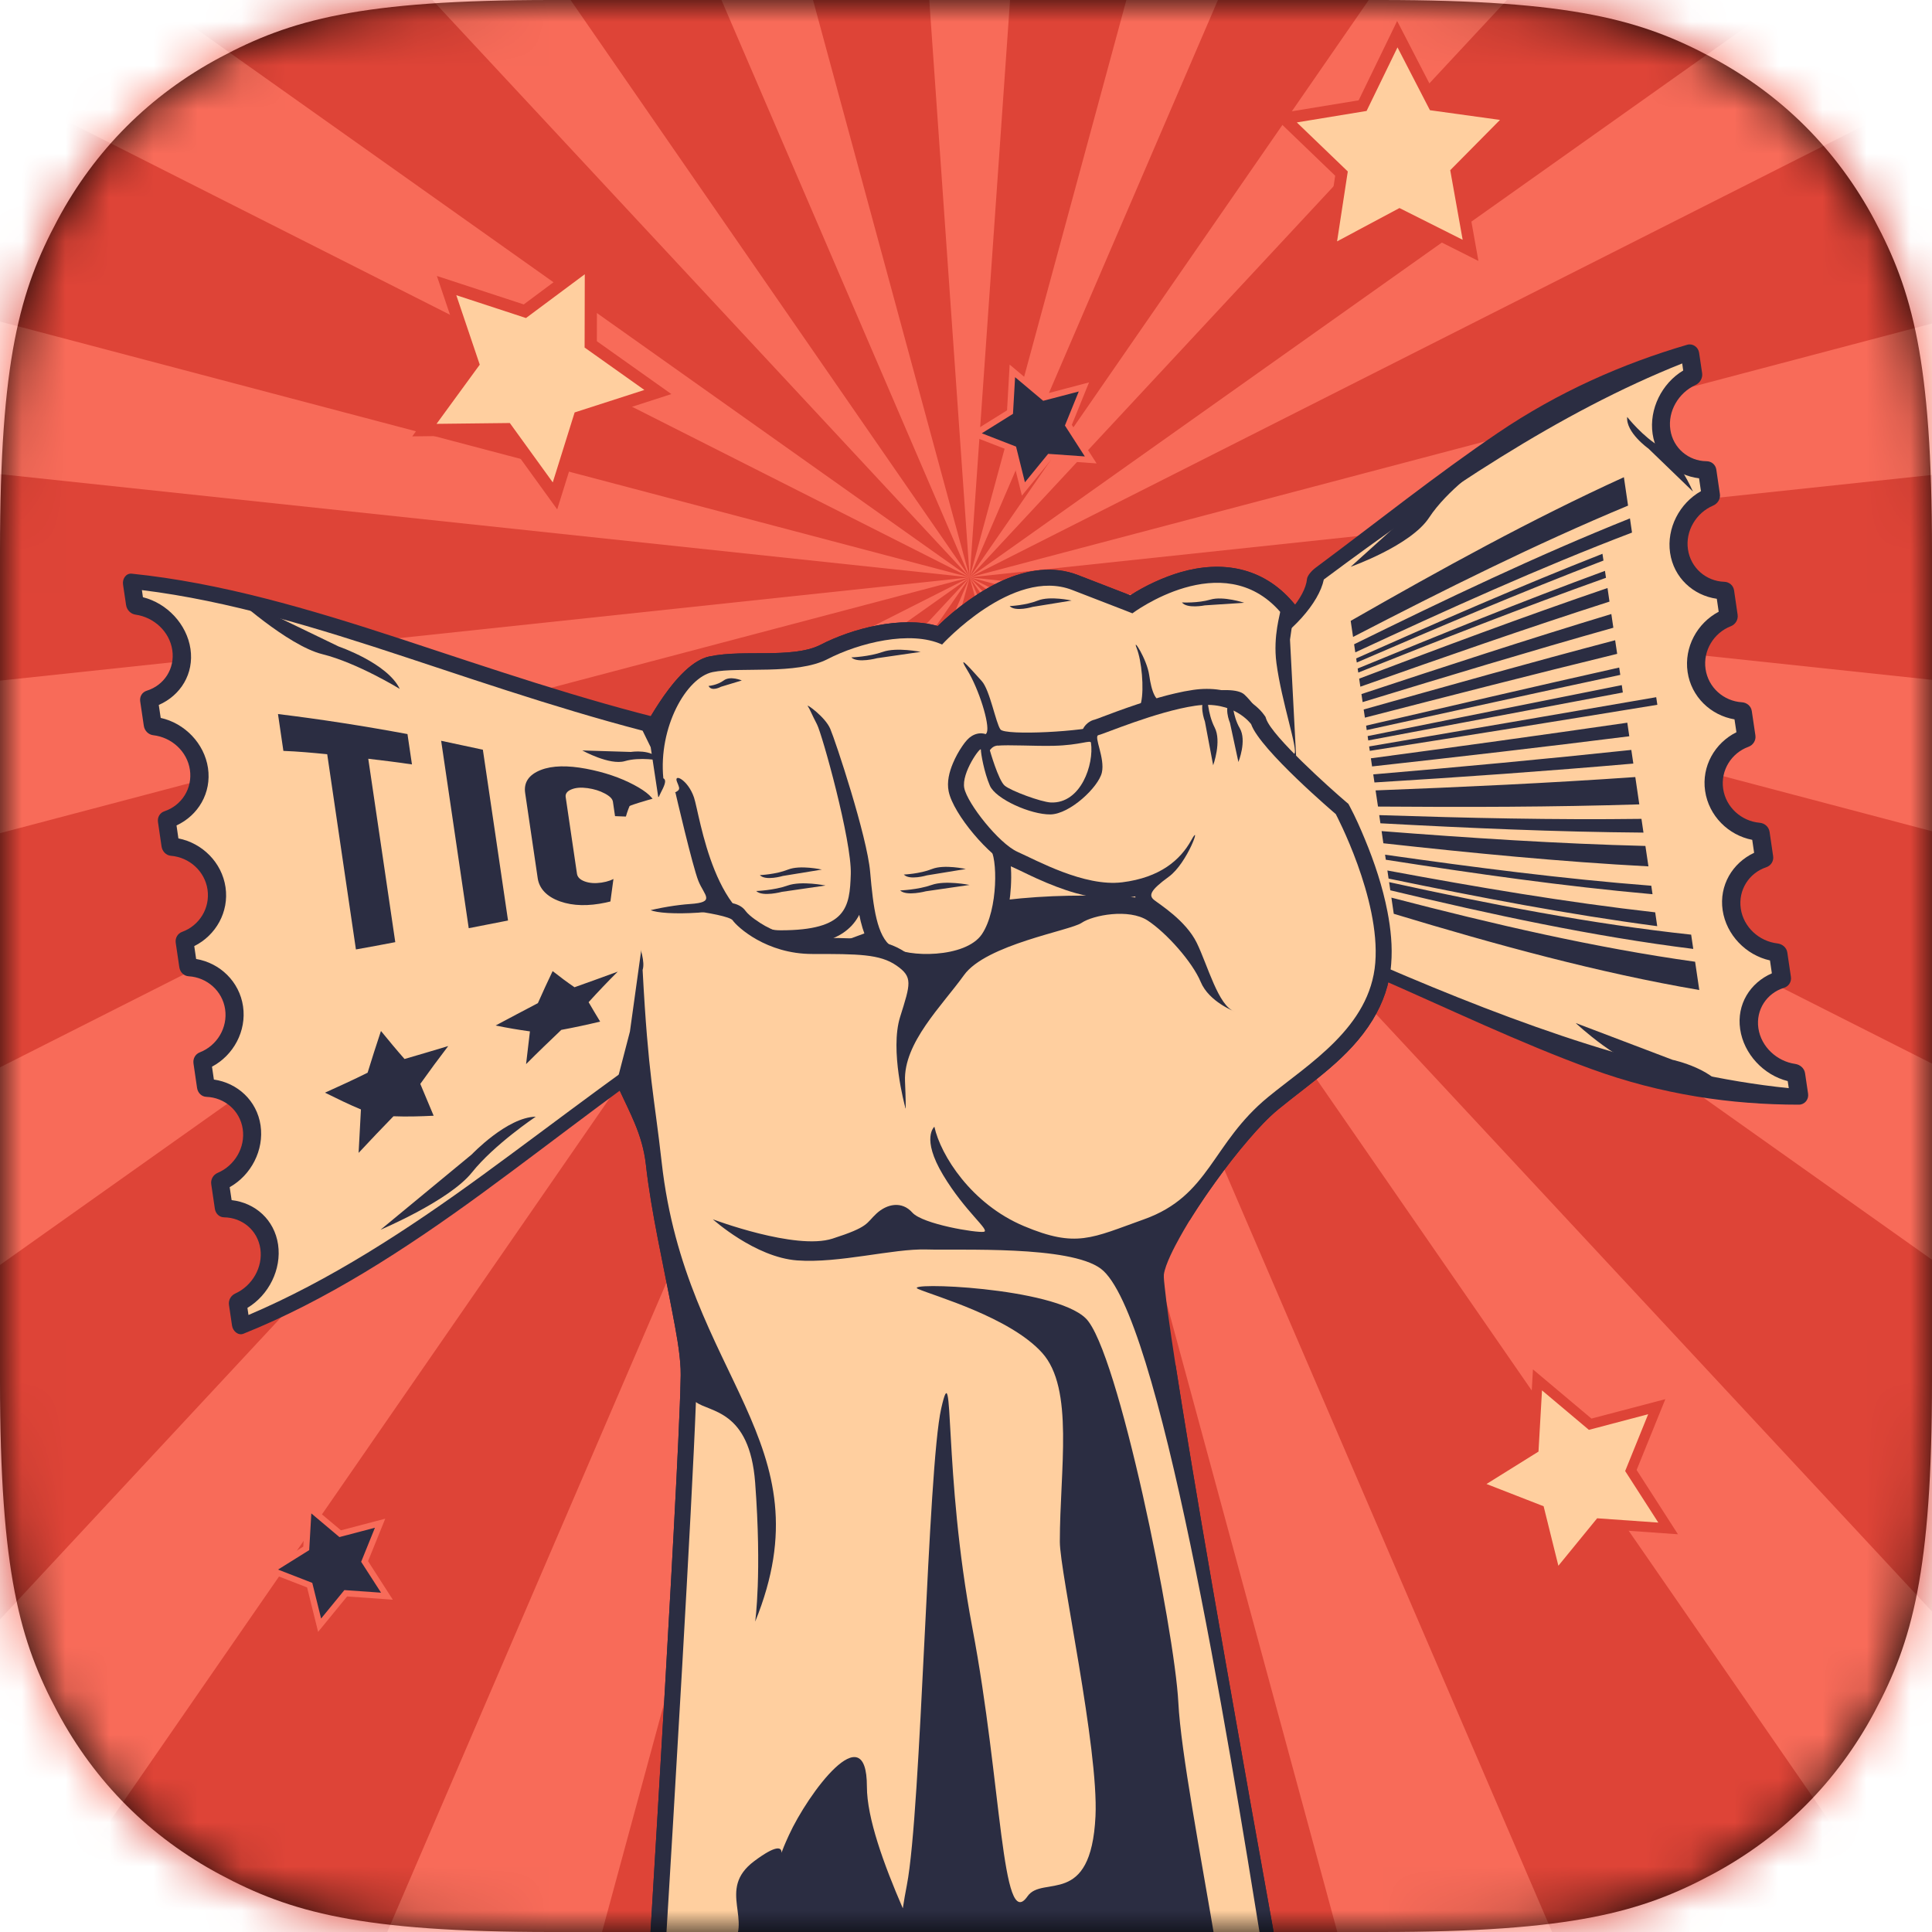
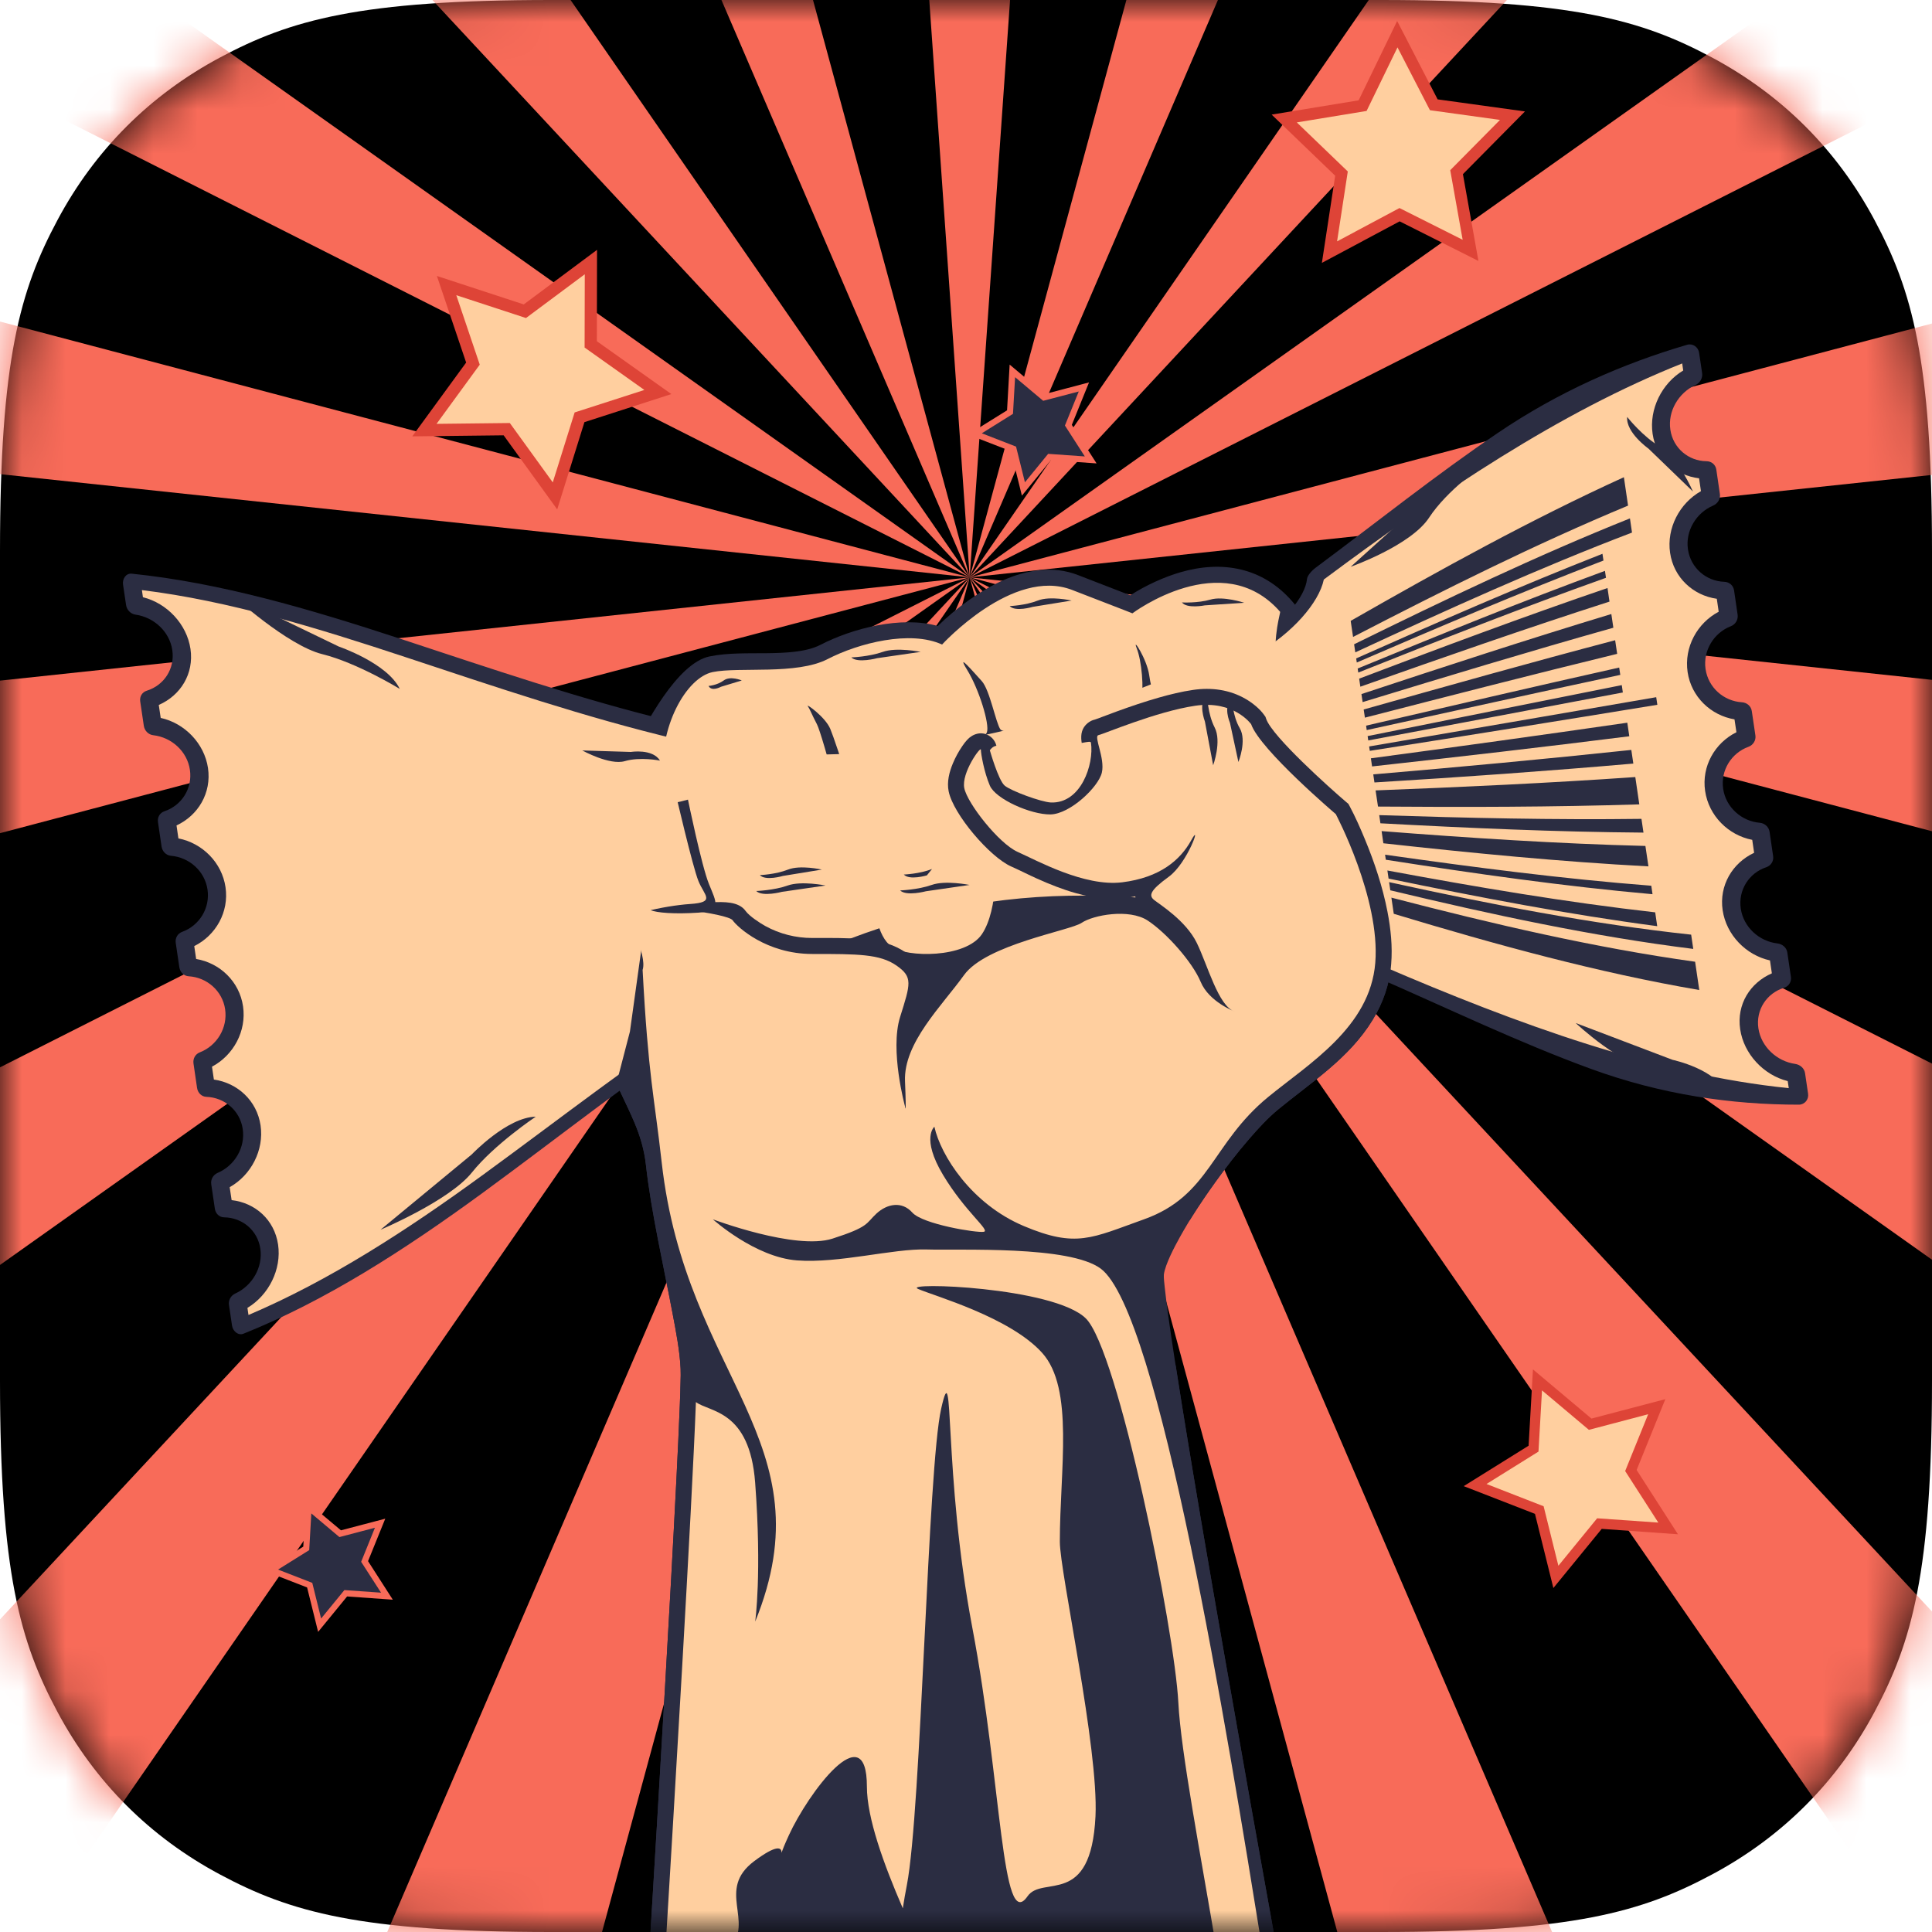
<svg xmlns="http://www.w3.org/2000/svg" xmlns:xlink="http://www.w3.org/1999/xlink" width="44px" height="44px" viewBox="0 0 44 44" version="1.1">
  <title>App Icon Rounded Copy</title>
  <desc>Created with Sketch.</desc>
  <defs>
    <path d="M31.441,-1.11627978e-14 C35.808,-1.19650117e-14 37.392,0.455 38.988,1.309 C40.585,2.162 41.838,3.415 42.691,5.012 C43.545,6.608 44,8.192 44,12.559 L44,31.441 C44,35.808 43.545,37.392 42.691,38.988 C41.838,40.585 40.585,41.838 38.988,42.691 C37.392,43.545 35.808,44 31.441,44 L12.559,44 C8.192,44 6.608,43.545 5.012,42.691 C3.415,41.838 2.162,40.585 1.309,38.988 C0.455,37.392 -7.58358918e-15,35.808 -8.11839841e-15,31.441 L-7.44186521e-15,12.559 C-7.97667445e-15,8.192 0.455,6.608 1.309,5.012 C2.162,3.415 3.415,2.162 5.012,1.309 C6.608,0.455 8.192,-1.13753838e-14 12.559,-1.21775976e-14 L31.441,-1.11627978e-14 Z" id="path-1" />
  </defs>
  <g id="App-Icon-Rounded-Copy" stroke="none" stroke-width="1" fill="none" fill-rule="evenodd">
    <g id="Smooth-Corners" />
    <mask id="mask-2" fill="white">
      <use xlink:href="#path-1" />
    </mask>
    <use id="Smooth-Corners" fill="#000000" xlink:href="#path-1" />
    <g id="Shopify-Icon" mask="url(#mask-2)">
      <g transform="translate(-0.44, -0.587)">
-         <polygon id="Fill-1" fill="#DE4437" points="0.034 44.969 44.826 44.969 44.826 0.176 0.034 0.176" />
-         <polyline id="Fill-2" fill="#62CBE9" points="22.511 15.23 24.684 44.969 20.339 44.969 22.511 15.23" />
        <path d="M22.524,13.736 L26.204,0.176 L28.354,0.176 L22.524,13.736 L41.648,0.176 L44.826,0.176 L44.826,2.467 L22.524,13.736 Z M0.034,0.176 L3.4,0.176 L22.524,13.736 L31.897,0.176 L35.142,0.176 L22.524,13.736 L44.826,7.853 L44.826,11.362 L22.524,13.736 L0.034,29.683 L0.034,25.1 L22.524,13.736 L44.826,16.111 L44.826,19.62 L22.524,13.736 L16.694,0.176 L18.844,0.176 L22.524,13.736 L44.826,25.005 L44.826,29.55 L22.524,13.736 L0.034,19.669 L0.034,16.131 L22.524,13.736 L44.826,37.703 L44.826,44.969 L44.113,44.969 L13.15,0.176 L9.905,0.176 L22.524,13.736 L35.952,44.969 L31,44.969 L22.524,13.736 L0.034,11.342 L0.034,7.803 L22.524,13.736 L9.095,44.969 L14.047,44.969 L22.524,13.736 L23.472,0.176 L21.575,0.176 L22.524,13.736 L0.034,37.904 L0.034,44.969 L0.934,44.969 L22.524,13.736 L0.034,2.372 L0.034,0.176 L0.034,0.176 Z" id="Fill-3" fill="#F86B59" />
        <path d="M21.797,14.844 C22.218,14.429 22.783,14.024 23.29,13.801 C23.83,13.563 24.423,13.465 24.986,13.682 C25.384,13.836 25.782,13.989 26.179,14.144 C26.18,14.144 26.181,14.145 26.182,14.145 C26.525,13.921 26.954,13.727 27.322,13.62 C28.275,13.344 29.194,13.509 29.867,14.28 C30.519,15.026 30.952,15.936 31.164,16.9 C31.314,17.582 31.368,18.374 31.242,19.073 C31.344,19.276 31.438,19.489 31.523,19.696 C31.743,20.225 31.929,20.785 32.038,21.347 C32.114,21.738 32.156,22.146 32.123,22.544 C32.087,23.002 31.939,23.425 31.7,23.816 C31.165,24.689 30.323,25.219 29.552,25.852 C29.313,26.048 29.086,26.297 28.885,26.53 C28.615,26.843 28.36,27.172 28.119,27.508 C27.828,27.911 27.548,28.334 27.307,28.769 C27.19,28.98 26.977,29.381 26.946,29.615 C26.941,29.696 26.958,29.823 26.966,29.904 C26.988,30.119 27.017,30.334 27.046,30.548 C27.141,31.232 27.249,31.914 27.359,32.595 C27.674,34.548 28.012,36.497 28.353,38.444 C28.734,40.62 29.122,42.795 29.515,44.969 L15.232,44.969 C15.353,42.985 15.47,41 15.585,39.015 C15.676,37.435 15.765,35.854 15.845,34.273 C15.873,33.713 15.9,33.152 15.922,32.591 C15.929,32.409 15.936,32.227 15.939,32.046 C15.942,31.952 15.945,31.853 15.94,31.759 C15.921,31.348 15.833,30.898 15.756,30.493 C15.649,29.927 15.53,29.363 15.421,28.797 C15.313,28.237 15.212,27.671 15.149,27.104 C15.111,26.77 15.021,26.468 14.892,26.159 C14.791,25.92 14.675,25.687 14.565,25.452 C14.433,25.171 14.311,24.888 14.211,24.594 C13.918,23.741 13.824,22.865 13.832,21.967 C13.843,20.53 14.229,19.018 14.832,17.717 C15.117,17.104 15.863,15.689 16.597,15.537 C17.022,15.449 17.5,15.469 17.934,15.463 C18.296,15.457 18.794,15.443 19.122,15.274 C19.843,14.901 20.962,14.606 21.797,14.844" id="Fill-4" fill="#2B2D42" />
        <path d="M3.44,13.652 C5.451,13.858 7.477,14.452 9.544,15.13 C11.592,15.803 13.669,16.518 15.796,17.029 C17.775,17.504 19.76,17.477 21.706,17.169 C23.652,16.862 25.573,16.281 27.428,15.457 C27.548,15.403 27.637,15.374 27.659,15.407 C27.787,15.598 28.365,15.509 29.014,15.143 C29.672,14.773 30.166,14.181 30.206,13.774 C30.213,13.702 30.301,13.592 30.406,13.514 C31.791,12.484 33.139,11.405 34.553,10.446 C35.93,9.513 37.391,8.87 38.864,8.439 C38.991,8.402 39.117,8.491 39.136,8.621 C39.159,8.777 39.182,8.933 39.205,9.086 C39.221,9.197 39.157,9.309 39.05,9.357 C38.669,9.533 38.419,9.951 38.481,10.373 C38.543,10.795 38.897,11.087 39.305,11.091 C39.419,11.092 39.511,11.169 39.528,11.282 C39.555,11.467 39.582,11.653 39.609,11.836 C39.626,11.949 39.561,12.056 39.454,12.102 C39.071,12.265 38.82,12.678 38.882,13.098 C38.944,13.522 39.296,13.823 39.709,13.837 C39.82,13.84 39.915,13.918 39.932,14.031 C39.959,14.217 39.986,14.401 40.013,14.585 C40.03,14.698 39.965,14.808 39.858,14.849 C39.473,14.999 39.221,15.403 39.283,15.825 C39.345,16.247 39.698,16.556 40.113,16.581 C40.224,16.588 40.32,16.669 40.336,16.781 C40.364,16.965 40.391,17.151 40.418,17.336 C40.435,17.448 40.366,17.556 40.262,17.594 C39.872,17.735 39.622,18.131 39.684,18.552 C39.746,18.975 40.104,19.29 40.516,19.325 C40.631,19.335 40.724,19.419 40.741,19.532 C40.768,19.716 40.795,19.902 40.822,20.086 C40.839,20.199 40.77,20.303 40.665,20.338 C40.274,20.468 40.023,20.856 40.085,21.28 C40.147,21.701 40.502,22.025 40.92,22.073 C41.032,22.086 41.129,22.168 41.145,22.28 C41.172,22.465 41.2,22.651 41.227,22.835 C41.243,22.948 41.177,23.051 41.069,23.084 C40.679,23.204 40.424,23.583 40.486,24.005 C40.548,24.427 40.908,24.758 41.324,24.817 C41.439,24.834 41.533,24.918 41.549,25.029 C41.572,25.185 41.595,25.342 41.618,25.496 C41.637,25.626 41.541,25.745 41.409,25.745 C39.872,25.746 38.281,25.516 36.684,24.934 C35.038,24.334 33.42,23.554 31.777,22.837 C31.653,22.783 31.536,22.697 31.508,22.627 C31.353,22.245 30.702,21.769 29.955,21.547 C29.221,21.33 28.637,21.371 28.568,21.586 C28.557,21.621 28.459,21.609 28.329,21.586 C26.302,21.232 24.29,21.162 22.364,21.544 C20.433,21.927 18.553,22.696 16.799,23.849 C14.941,25.072 13.189,26.47 11.413,27.768 C9.639,29.064 7.854,30.212 5.986,30.961 C5.866,31.01 5.743,30.905 5.724,30.775 C5.701,30.62 5.678,30.464 5.655,30.307 C5.639,30.196 5.697,30.092 5.8,30.045 C6.185,29.869 6.431,29.448 6.369,29.026 C6.307,28.604 5.956,28.317 5.545,28.311 C5.435,28.31 5.349,28.227 5.333,28.114 C5.305,27.93 5.278,27.744 5.251,27.558 C5.234,27.447 5.296,27.342 5.396,27.299 C5.786,27.133 6.03,26.721 5.968,26.299 C5.906,25.879 5.554,25.582 5.141,25.567 C5.031,25.563 4.945,25.477 4.928,25.364 C4.901,25.18 4.874,24.994 4.847,24.81 C4.83,24.697 4.888,24.593 4.992,24.553 C5.381,24.402 5.629,23.994 5.567,23.572 C5.505,23.152 5.152,22.846 4.738,22.821 C4.626,22.815 4.54,22.726 4.524,22.615 C4.496,22.429 4.469,22.243 4.442,22.059 C4.426,21.948 4.488,21.845 4.589,21.809 C4.982,21.666 5.228,21.268 5.166,20.846 C5.104,20.425 4.75,20.112 4.334,20.077 C4.222,20.068 4.136,19.977 4.119,19.864 C4.092,19.68 4.065,19.495 4.038,19.31 C4.021,19.197 4.083,19.097 4.185,19.063 C4.58,18.93 4.827,18.541 4.765,18.119 C4.703,17.698 4.348,17.379 3.93,17.331 C3.818,17.318 3.731,17.227 3.715,17.114 C3.688,16.932 3.661,16.746 3.633,16.56 C3.617,16.447 3.68,16.35 3.781,16.318 C4.178,16.195 4.426,15.816 4.364,15.393 C4.302,14.971 3.946,14.644 3.526,14.585 C3.414,14.569 3.327,14.476 3.311,14.365 C3.288,14.212 3.265,14.056 3.242,13.899 C3.223,13.769 3.31,13.639 3.44,13.652" id="Fill-5" fill="#2B2D42" />
        <path d="M3.672,14.026 C3.68,14.082 3.688,14.135 3.695,14.188 C4.244,14.325 4.695,14.802 4.778,15.366 C4.861,15.933 4.552,16.425 4.056,16.642 C4.071,16.741 4.085,16.84 4.1,16.937 C4.645,17.057 5.094,17.517 5.177,18.079 C5.26,18.644 4.954,19.157 4.46,19.386 C4.474,19.485 4.489,19.584 4.503,19.681 C5.047,19.788 5.493,20.228 5.576,20.792 C5.659,21.357 5.356,21.889 4.864,22.134 C4.878,22.233 4.893,22.33 4.907,22.427 C5.448,22.518 5.892,22.941 5.975,23.504 C6.058,24.07 5.757,24.62 5.268,24.88 C5.282,24.979 5.297,25.078 5.311,25.173 C5.85,25.25 6.291,25.654 6.374,26.216 C6.457,26.781 6.159,27.35 5.671,27.624 C5.686,27.723 5.7,27.822 5.715,27.919 C6.252,27.98 6.689,28.365 6.773,28.93 C6.856,29.494 6.561,30.082 6.075,30.373 C6.083,30.427 6.091,30.481 6.099,30.535 C7.932,29.756 9.697,28.615 11.445,27.339 C13.194,26.064 14.932,24.705 16.765,23.514 C18.494,22.389 20.347,21.639 22.252,21.255 C24.152,20.872 26.134,20.922 28.131,21.234 C28.291,21.025 29.01,21.005 29.912,21.249 C30.817,21.522 31.621,22.076 31.88,22.568 C35.04,23.931 38.17,25.063 41.178,25.369 C41.17,25.316 41.162,25.262 41.154,25.208 C40.606,25.072 40.154,24.592 40.071,24.026 C39.988,23.461 40.297,22.97 40.793,22.754 C40.779,22.656 40.764,22.559 40.75,22.46 C40.204,22.34 39.755,21.879 39.672,21.316 C39.589,20.752 39.895,20.24 40.389,20.009 C40.375,19.912 40.361,19.813 40.346,19.714 C39.803,19.609 39.356,19.168 39.273,18.601 C39.19,18.039 39.493,17.508 39.986,17.263 C39.971,17.166 39.957,17.069 39.942,16.97 C39.401,16.879 38.957,16.456 38.874,15.892 C38.791,15.327 39.092,14.777 39.582,14.519 C39.568,14.422 39.553,14.323 39.539,14.224 C38.999,14.147 38.558,13.743 38.475,13.177 C38.393,12.616 38.691,12.047 39.178,11.773 C39.164,11.676 39.15,11.579 39.135,11.48 C38.598,11.415 38.16,11.034 38.077,10.468 C37.994,9.903 38.289,9.315 38.774,9.025 C38.767,8.973 38.759,8.919 38.751,8.864 C35.951,9.978 33.256,11.799 30.589,13.785 C30.48,14.316 29.861,15.019 29.062,15.472 C28.26,15.902 27.56,16.053 27.345,15.886 C25.51,16.681 23.609,17.24 21.692,17.544 C19.774,17.848 17.818,17.889 15.869,17.426 C13.771,16.928 11.717,16.228 9.694,15.559 C7.654,14.884 5.655,14.27 3.672,14.026" id="Fill-6" fill="#FFCF9F" />
        <path d="M30.076,21.246 C29.957,21.212 29.842,21.177 29.728,21.148 C29.726,21.137 29.725,21.129 29.724,21.118 C29.722,21.11 29.721,21.099 29.72,21.091 C29.718,21.082 29.717,21.071 29.715,21.061 C29.714,21.052 29.713,21.043 29.711,21.033 C29.71,21.023 29.708,21.012 29.707,21.004 C29.705,20.993 29.704,20.983 29.702,20.972 C29.701,20.962 29.699,20.952 29.698,20.941 C29.696,20.932 29.695,20.922 29.693,20.912 C29.692,20.906 29.692,20.899 29.69,20.892 C29.805,20.92 29.919,20.951 30.037,20.98 C30.038,20.985 30.039,20.992 30.04,20.997 C30.041,21.009 30.043,21.02 30.044,21.03 C30.046,21.041 30.048,21.051 30.049,21.063 C30.051,21.072 30.052,21.084 30.054,21.095 C30.056,21.105 30.057,21.114 30.058,21.126 C30.06,21.136 30.062,21.147 30.063,21.155 C30.064,21.166 30.066,21.176 30.067,21.187 C30.069,21.197 30.07,21.206 30.072,21.216 C30.073,21.225 30.075,21.235 30.076,21.246 Z M30.017,20.846 C29.9,20.819 29.786,20.792 29.672,20.766 C29.671,20.762 29.671,20.757 29.67,20.752 C29.668,20.741 29.667,20.731 29.665,20.719 C29.663,20.708 29.662,20.698 29.66,20.688 C29.659,20.675 29.657,20.663 29.655,20.653 C29.654,20.642 29.652,20.632 29.65,20.62 C29.649,20.608 29.647,20.597 29.645,20.585 C29.644,20.575 29.642,20.562 29.64,20.552 C29.639,20.54 29.637,20.528 29.635,20.515 C29.635,20.515 29.635,20.514 29.634,20.512 C29.748,20.534 29.861,20.559 29.978,20.58 C29.978,20.58 29.979,20.582 29.979,20.584 C29.981,20.596 29.982,20.608 29.984,20.62 C29.986,20.632 29.988,20.645 29.989,20.655 C29.991,20.669 29.993,20.681 29.995,20.692 C29.996,20.704 29.998,20.716 30,20.726 C30.002,20.738 30.003,20.751 30.005,20.763 C30.007,20.773 30.008,20.785 30.01,20.798 C30.012,20.808 30.014,20.82 30.015,20.831 C30.016,20.836 30.017,20.841 30.017,20.846 Z M29.959,20.447 C29.842,20.425 29.728,20.402 29.616,20.385 C29.615,20.38 29.615,20.377 29.614,20.373 C29.612,20.361 29.611,20.351 29.609,20.337 C29.607,20.326 29.605,20.314 29.604,20.302 C29.602,20.29 29.6,20.278 29.598,20.265 C29.597,20.253 29.595,20.241 29.593,20.229 C29.591,20.217 29.589,20.205 29.588,20.193 C29.586,20.18 29.584,20.168 29.582,20.154 C29.581,20.146 29.58,20.139 29.578,20.13 C29.691,20.145 29.803,20.164 29.919,20.179 C29.921,20.19 29.922,20.197 29.923,20.205 C29.925,20.217 29.927,20.231 29.929,20.243 C29.931,20.257 29.933,20.271 29.934,20.282 C29.936,20.295 29.938,20.308 29.94,20.322 C29.942,20.334 29.944,20.348 29.946,20.36 C29.948,20.372 29.949,20.384 29.952,20.398 C29.953,20.41 29.955,20.422 29.957,20.434 C29.957,20.438 29.958,20.441 29.959,20.447 Z M29.9,20.046 C29.784,20.032 29.672,20.015 29.56,20.003 C29.558,19.991 29.556,19.979 29.554,19.965 C29.552,19.953 29.551,19.941 29.549,19.927 C29.547,19.915 29.545,19.901 29.543,19.889 C29.541,19.876 29.539,19.863 29.537,19.85 C29.535,19.836 29.533,19.824 29.532,19.812 C29.53,19.798 29.528,19.786 29.526,19.772 C29.525,19.765 29.524,19.757 29.522,19.75 C29.634,19.758 29.745,19.77 29.861,19.78 C29.862,19.788 29.863,19.797 29.864,19.804 C29.866,19.818 29.868,19.832 29.87,19.844 C29.872,19.858 29.874,19.872 29.876,19.886 C29.878,19.9 29.88,19.913 29.882,19.926 C29.884,19.94 29.886,19.953 29.888,19.966 C29.89,19.979 29.892,19.993 29.894,20.007 C29.896,20.019 29.898,20.033 29.9,20.046 Z M29.841,19.648 C29.726,19.64 29.615,19.63 29.504,19.623 C29.503,19.619 29.503,19.616 29.502,19.614 C29.5,19.6 29.499,19.588 29.497,19.574 C29.495,19.56 29.493,19.546 29.491,19.534 C29.489,19.519 29.487,19.506 29.485,19.493 C29.483,19.479 29.481,19.466 29.479,19.453 C29.477,19.439 29.475,19.425 29.473,19.413 C29.471,19.399 29.469,19.385 29.467,19.371 C29.467,19.371 29.466,19.369 29.466,19.368 C29.577,19.372 29.688,19.377 29.802,19.382 C29.802,19.382 29.802,19.382 29.802,19.384 C29.805,19.399 29.806,19.412 29.809,19.425 C29.811,19.441 29.813,19.455 29.815,19.469 C29.817,19.483 29.819,19.497 29.821,19.51 C29.823,19.524 29.825,19.54 29.827,19.554 C29.829,19.566 29.832,19.582 29.834,19.596 C29.836,19.609 29.838,19.623 29.84,19.637 C29.84,19.641 29.841,19.644 29.841,19.648 Z M29.782,19.246 C29.668,19.246 29.558,19.242 29.448,19.241 C29.446,19.23 29.444,19.218 29.443,19.206 C29.441,19.194 29.438,19.178 29.436,19.164 C29.435,19.152 29.433,19.138 29.43,19.123 C29.429,19.111 29.427,19.097 29.424,19.083 C29.422,19.069 29.42,19.055 29.418,19.041 C29.416,19.027 29.414,19.013 29.412,18.999 C29.411,18.994 29.411,18.991 29.41,18.987 C29.52,18.984 29.63,18.983 29.743,18.981 C29.744,18.984 29.744,18.99 29.745,18.993 C29.747,19.009 29.749,19.024 29.751,19.036 C29.754,19.052 29.756,19.066 29.758,19.08 C29.76,19.095 29.762,19.109 29.764,19.125 C29.766,19.139 29.768,19.153 29.77,19.167 C29.773,19.182 29.775,19.196 29.777,19.21 C29.779,19.224 29.78,19.234 29.782,19.246 Z M29.724,18.849 C29.611,18.853 29.501,18.855 29.392,18.86 C29.39,18.852 29.389,18.843 29.388,18.833 C29.386,18.819 29.383,18.803 29.381,18.789 C29.379,18.775 29.377,18.761 29.375,18.747 C29.373,18.734 29.371,18.72 29.369,18.706 C29.367,18.692 29.365,18.678 29.363,18.664 C29.361,18.65 29.359,18.636 29.356,18.621 C29.356,18.617 29.355,18.612 29.354,18.607 C29.463,18.598 29.572,18.591 29.684,18.581 C29.685,18.587 29.686,18.592 29.687,18.597 C29.689,18.612 29.691,18.626 29.693,18.642 C29.696,18.658 29.698,18.672 29.7,18.685 C29.702,18.701 29.704,18.717 29.706,18.729 C29.708,18.745 29.71,18.758 29.713,18.774 C29.715,18.79 29.717,18.804 29.719,18.817 C29.721,18.828 29.722,18.838 29.724,18.849 Z M29.665,18.448 C29.553,18.459 29.444,18.468 29.335,18.478 C29.334,18.47 29.333,18.463 29.332,18.454 C29.33,18.438 29.328,18.424 29.325,18.41 C29.323,18.397 29.321,18.383 29.319,18.369 C29.317,18.355 29.315,18.341 29.313,18.327 C29.311,18.311 29.309,18.298 29.307,18.284 C29.305,18.272 29.303,18.256 29.301,18.242 C29.3,18.237 29.299,18.231 29.298,18.225 C29.406,18.211 29.514,18.196 29.625,18.18 C29.626,18.185 29.627,18.194 29.628,18.201 C29.63,18.215 29.632,18.229 29.634,18.243 C29.637,18.26 29.639,18.274 29.641,18.288 C29.643,18.303 29.645,18.317 29.648,18.333 C29.65,18.347 29.652,18.361 29.654,18.376 C29.657,18.392 29.659,18.406 29.661,18.42 C29.662,18.43 29.663,18.439 29.665,18.448 Z M29.606,18.048 C29.495,18.064 29.387,18.08 29.279,18.096 C29.278,18.089 29.277,18.08 29.276,18.073 C29.274,18.058 29.272,18.044 29.27,18.03 C29.268,18.016 29.265,18.002 29.263,17.988 C29.261,17.974 29.259,17.961 29.257,17.945 C29.255,17.933 29.253,17.919 29.251,17.905 C29.249,17.889 29.247,17.877 29.245,17.863 C29.244,17.856 29.243,17.851 29.242,17.843 C29.349,17.822 29.456,17.804 29.567,17.782 C29.568,17.788 29.569,17.795 29.57,17.801 C29.572,17.817 29.574,17.831 29.576,17.845 C29.578,17.861 29.581,17.876 29.583,17.89 C29.585,17.904 29.587,17.918 29.589,17.933 C29.591,17.947 29.593,17.963 29.595,17.977 C29.598,17.992 29.6,18.006 29.602,18.022 C29.603,18.031 29.605,18.039 29.606,18.048 Z M29.547,17.649 C29.437,17.672 29.33,17.693 29.223,17.716 C29.222,17.709 29.221,17.702 29.22,17.695 C29.219,17.683 29.216,17.667 29.214,17.653 C29.212,17.641 29.21,17.627 29.208,17.612 C29.206,17.599 29.204,17.585 29.202,17.572 C29.2,17.558 29.198,17.544 29.196,17.53 C29.194,17.516 29.192,17.504 29.19,17.49 C29.189,17.481 29.188,17.473 29.186,17.462 C29.292,17.436 29.399,17.411 29.508,17.383 C29.51,17.393 29.511,17.402 29.512,17.411 C29.514,17.426 29.516,17.438 29.518,17.452 C29.521,17.47 29.523,17.482 29.525,17.496 C29.527,17.511 29.529,17.525 29.531,17.539 C29.533,17.553 29.535,17.569 29.538,17.584 C29.54,17.598 29.542,17.612 29.544,17.628 C29.545,17.635 29.546,17.642 29.547,17.649 Z M29.489,17.251 C29.379,17.281 29.273,17.307 29.167,17.335 C29.167,17.334 29.167,17.33 29.166,17.327 C29.164,17.313 29.162,17.299 29.16,17.287 C29.158,17.273 29.156,17.259 29.154,17.247 C29.152,17.231 29.15,17.219 29.148,17.205 C29.146,17.191 29.144,17.179 29.142,17.165 C29.14,17.151 29.139,17.139 29.136,17.125 C29.134,17.111 29.132,17.097 29.13,17.084 C29.13,17.084 29.13,17.082 29.13,17.08 C29.235,17.049 29.34,17.015 29.449,16.982 C29.449,16.983 29.45,16.985 29.45,16.985 C29.452,16.999 29.454,17.013 29.456,17.027 C29.458,17.041 29.46,17.055 29.462,17.07 C29.464,17.086 29.466,17.1 29.468,17.112 C29.471,17.128 29.473,17.141 29.474,17.154 C29.477,17.169 29.479,17.183 29.481,17.197 C29.483,17.211 29.485,17.225 29.487,17.239 C29.488,17.244 29.488,17.246 29.489,17.251 Z M29.429,16.848 C29.321,16.885 29.216,16.918 29.111,16.953 C29.11,16.945 29.109,16.936 29.107,16.927 C29.105,16.913 29.104,16.901 29.102,16.889 C29.1,16.875 29.098,16.863 29.096,16.849 C29.094,16.837 29.092,16.825 29.09,16.809 C29.088,16.797 29.087,16.787 29.085,16.773 C29.083,16.76 29.081,16.747 29.079,16.734 C29.077,16.722 29.076,16.712 29.074,16.7 C29.178,16.661 29.283,16.623 29.39,16.582 C29.392,16.596 29.394,16.606 29.396,16.62 C29.398,16.633 29.4,16.645 29.402,16.658 C29.403,16.671 29.406,16.686 29.408,16.699 C29.41,16.712 29.412,16.726 29.413,16.738 C29.416,16.754 29.417,16.766 29.419,16.778 C29.422,16.794 29.423,16.806 29.425,16.82 C29.427,16.829 29.428,16.839 29.429,16.848 Z M29.371,16.45 C29.264,16.493 29.159,16.533 29.055,16.573 C29.054,16.564 29.053,16.556 29.051,16.547 C29.05,16.536 29.048,16.524 29.046,16.51 C29.044,16.5 29.042,16.486 29.041,16.474 C29.039,16.462 29.037,16.45 29.035,16.437 C29.034,16.425 29.032,16.413 29.03,16.403 C29.028,16.39 29.027,16.378 29.025,16.366 C29.023,16.356 29.021,16.342 29.02,16.332 C29.019,16.326 29.019,16.325 29.018,16.319 C29.121,16.274 29.225,16.23 29.332,16.184 C29.332,16.188 29.333,16.191 29.334,16.197 C29.335,16.209 29.337,16.221 29.339,16.233 C29.341,16.245 29.343,16.257 29.345,16.271 C29.346,16.282 29.348,16.296 29.35,16.308 C29.352,16.322 29.354,16.334 29.356,16.346 C29.358,16.36 29.359,16.37 29.361,16.384 C29.363,16.398 29.365,16.41 29.367,16.422 C29.368,16.431 29.37,16.441 29.371,16.45 Z M29.312,16.051 C29.206,16.1 29.102,16.145 28.999,16.193 L28.999,16.191 C28.998,16.18 28.996,16.168 28.994,16.158 C28.992,16.146 28.991,16.135 28.989,16.123 C28.988,16.113 28.986,16.102 28.984,16.09 C28.983,16.08 28.981,16.067 28.979,16.055 C28.978,16.047 28.976,16.036 28.975,16.024 C28.973,16.014 28.971,16.003 28.97,15.991 C28.968,15.981 28.966,15.968 28.965,15.958 C28.964,15.951 28.963,15.944 28.962,15.937 C29.064,15.887 29.167,15.836 29.273,15.783 C29.274,15.79 29.275,15.797 29.276,15.804 C29.278,15.816 29.279,15.828 29.281,15.839 C29.283,15.851 29.284,15.861 29.286,15.872 C29.288,15.884 29.289,15.896 29.291,15.906 C29.293,15.919 29.294,15.929 29.296,15.943 C29.298,15.955 29.3,15.967 29.302,15.978 C29.303,15.99 29.305,16.002 29.307,16.012 C29.309,16.026 29.31,16.039 29.312,16.049 C29.312,16.051 29.312,16.051 29.312,16.051 Z M29.253,15.65 C29.148,15.706 29.046,15.758 28.943,15.81 C28.943,15.809 28.942,15.805 28.942,15.802 C28.941,15.793 28.939,15.783 28.937,15.771 C28.936,15.762 28.934,15.751 28.933,15.741 C28.931,15.73 28.93,15.722 28.929,15.711 C28.927,15.703 28.926,15.692 28.924,15.682 C28.923,15.673 28.922,15.665 28.92,15.654 C28.919,15.645 28.917,15.635 28.916,15.626 C28.915,15.616 28.913,15.607 28.912,15.597 C28.91,15.588 28.909,15.578 28.908,15.571 C28.907,15.565 28.907,15.562 28.906,15.557 C29.007,15.499 29.109,15.444 29.214,15.384 C29.215,15.389 29.216,15.394 29.216,15.398 C29.217,15.406 29.219,15.417 29.221,15.427 C29.222,15.438 29.223,15.446 29.225,15.455 C29.226,15.465 29.228,15.476 29.229,15.486 C29.231,15.496 29.232,15.505 29.233,15.516 C29.235,15.526 29.237,15.537 29.238,15.547 C29.24,15.556 29.241,15.568 29.243,15.578 C29.244,15.589 29.246,15.597 29.247,15.609 C29.249,15.62 29.25,15.63 29.252,15.641 C29.252,15.644 29.253,15.648 29.253,15.65 L29.253,15.65 Z" id="Fill-7" fill="#3E211B" />
-         <path d="M9.116,24.067 C9.295,24.286 9.473,24.501 9.653,24.705 C9.984,24.61 10.314,24.51 10.648,24.41 C10.432,24.692 10.222,24.978 10.012,25.272 C10.114,25.516 10.216,25.761 10.316,25.997 C10.01,26.012 9.707,26.021 9.401,26.009 C9.134,26.283 8.87,26.561 8.607,26.843 C8.625,26.514 8.642,26.181 8.66,25.854 C8.386,25.74 8.114,25.607 7.841,25.472 C8.164,25.325 8.487,25.18 8.812,25.017 C8.911,24.697 9.011,24.379 9.116,24.067 Z M7.892,17.764 C7.557,17.731 7.222,17.7 6.894,17.688 C6.853,17.409 6.812,17.129 6.771,16.849 C7.749,16.968 8.733,17.122 9.72,17.305 C9.754,17.534 9.788,17.765 9.822,17.996 C9.488,17.946 9.156,17.906 8.827,17.867 C8.93,18.562 9.032,19.26 9.135,19.955 C9.237,20.653 9.339,21.348 9.442,22.044 C9.142,22.103 8.842,22.156 8.546,22.21 C8.437,21.47 8.328,20.73 8.219,19.99 C8.111,19.25 8.001,18.507 7.892,17.764 Z M12.01,21.551 C11.71,21.61 11.411,21.668 11.115,21.726 C11.01,21.014 10.905,20.303 10.801,19.591 C10.697,18.882 10.592,18.17 10.487,17.458 C10.801,17.525 11.119,17.594 11.437,17.661 C11.533,18.309 11.628,18.958 11.724,19.606 C11.819,20.256 11.914,20.902 12.01,21.551 Z M14.234,21.143 C13.843,21.226 13.493,21.222 13.192,21.115 C12.889,21.007 12.72,20.821 12.686,20.588 C12.59,19.942 12.495,19.292 12.4,18.646 C12.365,18.408 12.482,18.231 12.756,18.123 C13.023,18.019 13.371,18.017 13.786,18.094 C14.204,18.173 14.566,18.297 14.874,18.46 C15.178,18.621 15.345,18.77 15.368,18.932 C15.382,19.025 15.396,19.117 15.41,19.211 C15.088,19.198 14.768,19.187 14.447,19.174 C14.431,19.064 14.415,18.957 14.399,18.847 C14.389,18.779 14.328,18.719 14.213,18.658 C14.102,18.598 13.971,18.557 13.821,18.536 C13.672,18.516 13.552,18.524 13.452,18.566 C13.358,18.604 13.312,18.663 13.323,18.739 C13.409,19.321 13.494,19.904 13.58,20.485 C13.591,20.563 13.651,20.623 13.76,20.662 C13.868,20.701 13.994,20.709 14.138,20.688 C14.281,20.667 14.399,20.622 14.493,20.561 C14.59,20.5 14.633,20.436 14.623,20.37 C14.604,20.244 14.585,20.115 14.566,19.986 C14.882,19.967 15.198,19.945 15.514,19.923 C15.531,20.036 15.547,20.149 15.564,20.264 C15.588,20.425 15.467,20.582 15.204,20.753 C14.945,20.921 14.622,21.06 14.234,21.143 Z M17.189,19.869 C17.219,20.072 17.249,20.273 17.278,20.475 C16.979,20.537 16.681,20.602 16.382,20.66 C16.328,20.295 16.274,19.929 16.22,19.564 C16.167,19.199 16.113,18.833 16.059,18.468 C16.373,18.509 16.685,18.536 16.997,18.561 C17.031,18.788 17.064,19.018 17.097,19.244 C17.439,19.023 17.787,18.821 18.136,18.628 C18.468,18.636 18.799,18.649 19.128,18.64 C18.734,18.85 18.344,19.064 17.957,19.307 C18.49,19.585 19.02,19.821 19.543,20.011 C19.19,20.082 18.838,20.157 18.489,20.226 C18.139,20.066 17.789,19.884 17.436,19.675 C17.353,19.738 17.271,19.803 17.189,19.869 Z M20.273,19.864 C20.242,19.656 20.211,19.447 20.18,19.237 C20.149,19.027 20.119,18.819 20.088,18.608 C20.955,18.541 21.814,18.424 22.667,18.268 C22.676,18.325 22.684,18.381 22.692,18.438 C22.137,18.552 21.58,18.63 21.024,18.716 C21.04,18.822 21.055,18.926 21.07,19.03 C21.475,18.962 21.88,18.897 22.288,18.831 C22.296,18.887 22.304,18.943 22.312,18.998 C21.904,19.065 21.5,19.134 21.096,19.205 C21.112,19.311 21.127,19.416 21.142,19.52 C21.695,19.414 22.25,19.32 22.806,19.213 C22.815,19.27 22.823,19.326 22.831,19.381 C21.978,19.537 21.125,19.702 20.273,19.864 Z M24.258,18.088 C23.939,18.163 23.624,18.241 23.309,18.321 C23.301,18.264 23.293,18.206 23.284,18.149 C24.209,17.907 25.13,17.636 26.047,17.335 C26.058,17.413 26.07,17.493 26.081,17.571 C25.77,17.67 25.457,17.764 25.143,17.847 C25.171,18.04 25.2,18.233 25.228,18.426 C25.257,18.62 25.285,18.811 25.313,19.004 C25.011,19.045 24.709,19.086 24.411,19.13 C24.386,18.956 24.36,18.782 24.334,18.609 C24.309,18.435 24.284,18.263 24.258,18.088 Z M24.89,19.545 C25.046,19.604 25.201,19.663 25.36,19.725 C25.705,19.724 26.05,19.726 26.4,19.74 C26.152,19.796 25.903,19.852 25.659,19.908 C25.736,19.987 25.814,20.068 25.892,20.149 C25.581,20.102 25.271,20.064 24.961,20.03 C24.66,20.078 24.364,20.129 24.067,20.181 C24.123,20.111 24.178,20.04 24.234,19.968 C23.974,19.945 23.717,19.922 23.463,19.911 C23.8,19.86 24.138,19.819 24.48,19.776 C24.616,19.703 24.751,19.623 24.89,19.545 Z M20.876,20.203 C21.027,20.229 21.177,20.256 21.332,20.283 C21.666,20.215 22.002,20.153 22.341,20.092 C22.098,20.185 21.859,20.28 21.62,20.376 C21.694,20.425 21.767,20.475 21.84,20.523 C21.537,20.558 21.24,20.607 20.943,20.655 C20.652,20.772 20.365,20.892 20.081,21.026 C20.133,20.932 20.185,20.839 20.238,20.748 C19.984,20.771 19.735,20.795 19.485,20.816 C19.813,20.705 20.143,20.604 20.476,20.498 C20.608,20.397 20.74,20.299 20.876,20.203 Z M16.932,21.333 C17.087,21.388 17.241,21.444 17.399,21.492 C17.728,21.385 18.057,21.281 18.39,21.176 C18.155,21.325 17.926,21.485 17.697,21.648 C17.774,21.727 17.851,21.801 17.928,21.873 C17.631,21.953 17.338,22.029 17.045,22.104 C16.768,22.292 16.493,22.492 16.22,22.701 C16.262,22.539 16.305,22.38 16.348,22.225 C16.093,22.239 15.838,22.252 15.586,22.255 C15.908,22.105 16.231,21.954 16.558,21.81 C16.681,21.647 16.804,21.487 16.932,21.333 Z M13.026,22.703 C13.192,22.834 13.357,22.957 13.524,23.071 C13.851,22.954 14.179,22.837 14.509,22.715 C14.285,22.938 14.063,23.171 13.845,23.411 C13.934,23.564 14.021,23.71 14.108,23.853 C13.814,23.924 13.519,23.987 13.223,24.042 C12.953,24.3 12.686,24.555 12.421,24.822 C12.45,24.57 12.479,24.321 12.509,24.076 C12.247,24.04 11.988,23.996 11.727,23.942 C12.046,23.773 12.366,23.602 12.69,23.433 C12.8,23.186 12.911,22.941 13.026,22.703 L13.026,22.703 Z" id="Fill-8" fill="#2B2D42" />
        <path d="M39.14,23.134 C39.109,22.92 39.077,22.705 39.045,22.49 C36.762,22.172 34.45,21.634 32.128,21.03 C32.146,21.153 32.164,21.277 32.182,21.398 C34.519,22.105 36.846,22.742 39.14,23.134 Z M36.958,13.353 C36.95,13.303 36.943,13.253 36.935,13.199 C35.056,13.938 33.188,14.754 31.326,15.582 C31.331,15.613 31.336,15.644 31.34,15.675 C33.206,14.87 35.076,14.075 36.958,13.353 Z M37.095,14.288 C37.08,14.185 37.065,14.081 37.05,13.979 C35.157,14.624 33.273,15.329 31.394,16.043 C31.403,16.104 31.412,16.165 31.421,16.226 C33.307,15.56 35.197,14.897 37.095,14.288 Z M37.341,15.957 C37.332,15.901 37.324,15.846 37.316,15.79 C35.392,16.22 33.47,16.67 31.552,17.113 C31.557,17.148 31.562,17.181 31.566,17.214 C33.489,16.795 35.413,16.368 37.341,15.957 Z M37.399,16.358 C37.391,16.303 37.383,16.247 37.375,16.19 C35.444,16.573 33.514,16.965 31.587,17.351 C31.591,17.384 31.596,17.417 31.601,17.45 C33.532,17.088 35.465,16.721 37.399,16.358 Z M37.546,17.355 C37.531,17.254 37.516,17.15 37.501,17.046 C35.555,17.328 33.607,17.597 31.661,17.857 C31.67,17.918 31.679,17.978 31.688,18.042 C33.64,17.826 35.595,17.601 37.546,17.355 Z M38.182,21.68 C38.167,21.577 38.151,21.47 38.136,21.365 C36.115,21.137 34.076,20.791 32.037,20.412 C32.046,20.474 32.055,20.535 32.064,20.596 C34.11,21.02 36.155,21.412 38.182,21.68 Z M37.518,12.102 C37.486,11.884 37.455,11.672 37.423,11.455 C35.326,12.41 33.261,13.549 31.201,14.727 C31.219,14.85 31.237,14.972 31.255,15.093 C33.33,14.02 35.41,12.979 37.518,12.102 Z M37.608,12.716 C37.592,12.609 37.577,12.501 37.561,12.393 C35.448,13.238 33.362,14.237 31.279,15.26 C31.288,15.323 31.297,15.383 31.306,15.444 C33.397,14.473 35.49,13.523 37.608,12.716 Z M37.015,13.746 C37.007,13.692 37,13.642 36.992,13.588 C35.106,14.28 33.231,15.042 31.36,15.812 C31.365,15.846 31.369,15.875 31.374,15.904 C33.248,15.157 35.127,14.418 37.015,13.746 Z M37.183,14.883 C37.167,14.779 37.152,14.675 37.137,14.571 C35.234,15.147 33.338,15.768 31.446,16.394 C31.455,16.455 31.464,16.516 31.473,16.577 C33.371,15.997 35.274,15.421 37.183,14.883 Z M37.27,15.478 C37.255,15.377 37.24,15.272 37.224,15.168 C35.311,15.671 33.403,16.209 31.497,16.745 C31.507,16.809 31.516,16.87 31.525,16.931 C33.436,16.439 35.351,15.946 37.27,15.478 Z M38.185,16.638 C38.176,16.579 38.168,16.522 38.159,16.465 C35.978,16.84 33.8,17.217 31.621,17.587 C31.626,17.62 31.631,17.654 31.636,17.687 C33.819,17.346 36.001,16.995 38.185,16.638 Z M37.638,17.977 C37.622,17.873 37.607,17.768 37.592,17.666 C35.635,17.874 33.674,18.056 31.715,18.223 C31.724,18.284 31.733,18.347 31.742,18.407 C33.708,18.287 35.675,18.148 37.638,17.977 Z M37.774,18.906 C37.744,18.698 37.713,18.491 37.683,18.284 C35.715,18.421 33.741,18.512 31.768,18.588 C31.787,18.711 31.804,18.833 31.823,18.956 C33.809,18.971 35.796,18.968 37.774,18.906 Z M37.869,19.549 C37.854,19.446 37.838,19.342 37.823,19.236 C35.839,19.262 33.845,19.216 31.851,19.151 C31.861,19.215 31.87,19.276 31.878,19.337 C33.878,19.445 35.879,19.534 37.869,19.549 Z M37.982,20.318 C37.959,20.162 37.936,20.007 37.913,19.853 C35.918,19.802 33.912,19.671 31.905,19.515 C31.918,19.607 31.932,19.7 31.945,19.792 C33.962,20.015 35.979,20.212 37.982,20.318 Z M38.075,20.952 C38.066,20.888 38.056,20.823 38.047,20.759 C36.036,20.603 34.01,20.34 31.984,20.052 C31.989,20.089 31.995,20.127 32.001,20.167 C34.031,20.484 36.061,20.773 38.075,20.952 Z M39.003,22.198 C38.987,22.09 38.971,21.981 38.955,21.873 C36.682,21.629 34.383,21.183 32.076,20.677 C32.085,20.74 32.094,20.802 32.103,20.863 C34.418,21.419 36.724,21.914 39.003,22.198 L39.003,22.198 Z" id="Fill-9" fill="#2B2D42" />
-         <path d="M21.797,14.844 C22.218,14.429 22.783,14.024 23.29,13.801 C23.83,13.563 24.423,13.465 24.986,13.682 C25.384,13.836 25.782,13.989 26.179,14.144 C26.18,14.144 26.181,14.145 26.182,14.145 C26.525,13.921 26.954,13.727 27.322,13.62 C28.275,13.344 29.194,13.509 29.867,14.28 C29.89,14.306 29.912,14.332 29.934,14.358 L29.819,15.154 C29.819,15.154 29.908,16.859 29.987,18.37 C29.894,18.199 29.788,18.061 29.665,18.049 C29.512,18.032 29.392,17.934 29.325,17.8 C29.189,17.527 28.776,16.906 28.548,16.686 C28.422,16.64 28.037,16.687 27.915,16.705 C27.74,16.731 27.566,16.766 27.395,16.808 C27.299,16.83 27.189,16.856 27.097,16.889 C26.984,16.93 26.863,16.935 26.748,16.898 C26.732,16.892 26.715,16.886 26.7,16.879 C26.498,17.226 26.048,17.297 25.682,17.438 C25.525,17.498 25.318,17.528 25.151,17.55 C24.919,17.58 24.685,17.6 24.451,17.615 C24.177,17.631 23.897,17.641 23.622,17.632 C23.476,17.627 23.295,17.622 23.144,17.566 C22.923,17.796 22.518,17.874 22.478,18.213 C22.434,18.585 22.994,19.396 23.243,19.651 C23.531,19.946 23.483,20.755 23.427,21.13 C23.38,21.446 23.286,21.794 23.106,22.062 C22.844,22.453 22.328,22.61 21.883,22.659 C21.495,22.701 20.865,22.681 20.536,22.445 C20.241,22.232 20.092,21.835 20.009,21.421 C20,21.438 19.992,21.454 19.982,21.47 C19.637,22.072 18.837,22.138 18.217,22.138 C17.959,22.138 17.712,22.077 17.483,21.956 C16.652,21.514 16.269,20.382 16.055,19.517 C16.02,19.374 15.988,19.231 15.955,19.088 C15.948,19.056 15.941,19.021 15.933,18.986 C15.867,19.019 15.799,19.05 15.739,19.081 C15.66,19.123 15.579,19.153 15.497,19.173 C15.395,18.49 15.259,17.604 15.259,17.604 L15.075,17.228 C15.199,16.994 15.334,16.768 15.478,16.554 C15.719,16.195 16.147,15.63 16.597,15.537 C17.022,15.449 17.5,15.469 17.934,15.463 C18.296,15.457 18.794,15.443 19.122,15.274 C19.843,14.901 20.962,14.606 21.797,14.844 Z M29.935,14.359 C30.002,14.439 30.067,14.521 30.129,14.604 L29.935,14.359 L29.935,14.359 Z" id="Fill-10" fill="#2B2D42" />
        <path d="M15.547,18.312 C15.732,18.4 15.197,18.955 15.57,18.76 C15.942,18.564 15.949,18.612 15.86,18.398 C15.771,18.185 16.108,18.345 16.245,18.748 C16.381,19.15 16.713,21.774 18.217,21.774 C19.721,21.774 19.792,21.253 19.816,20.495 C19.84,19.737 19.164,17.309 19.046,17.083 C18.928,16.858 18.88,16.728 18.836,16.666 C18.791,16.604 19.23,16.909 19.348,17.184 C19.467,17.459 20.186,19.627 20.257,20.444 C20.328,21.262 20.411,21.907 20.749,22.15 C21.086,22.393 22.431,22.417 22.804,21.86 C23.177,21.303 23.162,20.089 22.983,19.905 C22.804,19.722 22.046,18.768 22.117,18.17 C22.188,17.572 22.85,17.448 22.916,17.264 C22.983,17.08 22.733,16.275 22.466,15.843 C22.2,15.41 22.613,15.896 22.798,16.097 C22.983,16.299 23.118,17.051 23.224,17.199 C23.331,17.347 25.167,17.246 25.552,17.098 C25.937,16.95 26.357,16.903 26.428,16.583 C26.499,16.263 26.44,15.635 26.328,15.351 C26.215,15.067 26.559,15.594 26.612,15.961 C26.665,16.328 26.76,16.624 26.973,16.547 C27.186,16.47 28.489,16.139 28.78,16.405 C29.07,16.672 29.549,17.436 29.65,17.637 C29.692,17.721 29.574,18.068 29.917,17.755 C30.01,17.67 29.628,16.58 29.51,15.688 C29.427,15.064 29.609,14.537 29.593,14.519 C28.279,13.015 26.23,14.555 26.23,14.555 C26.23,14.555 26.206,14.543 24.855,14.022 C23.505,13.501 21.895,15.266 21.895,15.266 C21.172,14.934 19.999,15.23 19.289,15.597 C18.578,15.964 17.275,15.769 16.671,15.893 C16.067,16.018 15.434,17.154 15.547,18.312" id="Fill-11" fill="#FFCF9F" />
        <path d="M26.305,21.066 C26.3,21.044 26.297,21.022 26.296,21.001 C26.221,21.016 26.145,21.028 26.068,21.038 C26.147,21.043 26.226,21.052 26.305,21.066 Z M29.515,44.969 L15.232,44.969 C15.353,42.985 15.47,41 15.585,39.015 C15.676,37.435 15.765,35.854 15.845,34.273 C15.873,33.713 15.9,33.152 15.922,32.591 C15.929,32.409 15.936,32.227 15.939,32.046 C15.942,31.952 15.945,31.853 15.94,31.759 C15.921,31.348 15.833,30.898 15.756,30.493 C15.649,29.927 15.53,29.363 15.421,28.797 C15.313,28.237 15.212,27.671 15.149,27.104 C15.111,26.77 15.021,26.468 14.892,26.16 C14.787,25.909 14.669,25.667 14.555,25.423 L14.531,25.061 L14.786,24.081 C14.786,24.081 14.994,22.581 15.17,21.316 C15.388,21.273 15.602,21.242 15.756,21.221 C16.055,21.179 16.363,21.146 16.665,21.135 C16.911,21.127 17.266,21.11 17.423,21.337 C17.508,21.453 17.747,21.609 17.87,21.677 C18.198,21.857 18.563,21.949 18.937,21.949 C19.327,21.949 19.734,21.942 20.122,21.978 C20.42,22.006 20.708,22.064 20.968,22.217 C21.001,22.235 21.032,22.256 21.063,22.277 C21.577,22.633 21.542,23.015 21.406,23.475 C21.64,23.165 21.892,22.87 22.098,22.583 C22.393,22.172 22.989,21.914 23.451,21.748 C23.756,21.638 24.066,21.547 24.377,21.457 C24.491,21.425 24.605,21.392 24.718,21.356 C24.762,21.342 24.832,21.322 24.874,21.3 C25.076,21.165 25.38,21.086 25.652,21.053 C25.409,21.04 25.166,20.991 24.935,20.926 C24.635,20.841 24.342,20.725 24.058,20.597 C23.86,20.508 23.666,20.408 23.468,20.32 C22.982,20.104 22.151,19.133 22.045,18.609 C22.001,18.396 22.059,18.168 22.142,17.971 C22.199,17.834 22.273,17.699 22.357,17.577 C22.39,17.528 22.426,17.48 22.466,17.437 C22.593,17.298 22.79,17.235 22.966,17.342 C23.077,17.41 23.142,17.531 23.142,17.654 C23.152,17.834 23.245,18.164 23.315,18.33 C23.379,18.44 23.705,18.596 23.821,18.643 C23.971,18.703 24.193,18.774 24.357,18.771 C24.491,18.77 24.709,18.619 24.809,18.538 C24.907,18.458 25.149,18.223 25.18,18.099 C25.191,18.051 25.18,17.972 25.172,17.924 C25.123,17.643 24.934,17.277 25.215,17.052 C25.262,17.014 25.316,16.988 25.374,16.975 C25.426,16.959 25.482,16.936 25.533,16.917 C25.647,16.874 25.76,16.832 25.873,16.79 C26.189,16.675 26.509,16.566 26.833,16.474 C27.086,16.402 27.347,16.338 27.607,16.3 C28.023,16.238 28.443,16.292 28.809,16.505 C28.958,16.591 29.13,16.727 29.23,16.87 L29.26,16.912 L29.277,16.961 C29.416,17.362 30.728,18.537 31.096,18.85 L31.149,18.895 L31.182,18.956 C31.308,19.193 31.421,19.449 31.523,19.696 C31.743,20.225 31.929,20.785 32.038,21.347 C32.114,21.738 32.156,22.146 32.123,22.544 C32.087,23.002 31.939,23.425 31.7,23.816 C31.165,24.689 30.323,25.219 29.552,25.852 C29.313,26.048 29.086,26.297 28.885,26.53 C28.615,26.843 28.36,27.172 28.119,27.508 C27.94,27.756 27.768,28.009 27.605,28.267 L27.537,28.375 L27.417,28.417 C27.15,28.51 26.883,28.604 26.616,28.699 C26.179,28.855 25.841,28.987 25.531,29.069 C25.604,29.106 25.67,29.146 25.729,29.19 C25.806,29.248 25.878,29.313 25.945,29.382 C26.034,29.474 26.114,29.575 26.185,29.681 C26.392,29.993 26.53,30.355 26.622,30.716 C26.673,30.914 26.702,31.099 26.736,31.295 C26.813,31.396 26.993,31.537 27.084,31.598 L27.215,31.686 L27.24,31.843 C27.584,34.043 27.967,36.241 28.352,38.435 C28.733,40.614 29.121,42.792 29.515,44.969 Z M23.305,28.697 C23.282,28.685 23.258,28.671 23.234,28.658 C23.233,28.67 23.231,28.683 23.228,28.695 C23.254,28.696 23.28,28.697 23.305,28.697 Z M21.306,28.681 C21.161,28.618 21.031,28.54 20.945,28.444 C20.853,28.34 20.732,28.414 20.647,28.493 C20.594,28.542 20.548,28.597 20.498,28.649 C20.448,28.701 20.391,28.748 20.331,28.791 C20.448,28.774 20.564,28.757 20.681,28.742 C20.885,28.715 21.097,28.69 21.306,28.681 L21.306,28.681 Z" id="Fill-12" fill="#2B2D42" />
        <path d="M28.934,17.08 C28.934,17.08 28.543,16.529 27.66,16.66 C26.778,16.79 25.576,17.305 25.457,17.329 C25.339,17.352 25.611,17.85 25.534,18.182 C25.457,18.513 24.806,19.129 24.362,19.135 C23.917,19.141 23.114,18.786 22.983,18.478 C22.851,18.17 22.779,17.749 22.779,17.66 C22.779,17.572 22.33,18.188 22.401,18.537 C22.472,18.886 23.189,19.798 23.615,19.988 C24.042,20.177 25.132,20.787 25.996,20.681 C26.861,20.574 27.323,20.171 27.571,19.721 C27.82,19.271 27.489,20.243 27.056,20.556 C26.624,20.87 26.6,20.983 26.725,21.084 C26.849,21.184 27.447,21.551 27.696,22.061 C27.945,22.57 28.188,23.506 28.56,23.624 C28.56,23.624 27.974,23.405 27.785,22.949 C27.595,22.493 27.003,21.83 26.577,21.551 C26.15,21.273 25.333,21.427 25.072,21.605 C24.812,21.782 22.895,22.096 22.394,22.795 C21.892,23.494 21.016,24.335 21.051,25.211 C21.087,26.088 21.05,25.78 21.05,25.78 C21.05,25.78 20.702,24.507 20.939,23.749 C21.176,22.991 21.236,22.839 20.856,22.576 C20.477,22.313 19.979,22.313 18.937,22.313 C17.895,22.313 17.231,21.699 17.125,21.545 C17.018,21.392 15.201,21.153 14.928,21.313 C14.654,21.472 15.192,22.313 15.075,22.677 C15.205,25.118 15.339,25.535 15.51,27.063 C16.06,31.976 19.307,33.415 17.639,37.518 C17.639,37.515 17.794,36.429 17.638,34.352 C17.512,32.69 16.6,32.754 16.289,32.518 L16.289,32.517 C16.199,34.93 15.78,41.947 15.596,44.969 L17.055,44.969 C17.627,44.337 16.743,43.627 17.617,42.973 C18.648,42.202 17.972,43.328 18.407,42.381 C18.841,41.433 20.183,39.617 20.183,41.275 C20.183,41.99 20.566,43.043 21.001,44.048 C21.029,43.868 21.059,43.691 21.093,43.52 C21.424,41.811 21.567,34.028 21.875,32.666 C22.183,31.304 21.912,34.105 22.585,37.662 C23.259,41.218 23.249,44.628 23.841,43.774 C24.181,43.282 25.287,44.05 25.389,41.951 C25.464,40.401 24.577,36.395 24.577,35.699 C24.577,34.059 24.909,32.209 24.172,31.395 C23.436,30.582 21.719,30.103 21.347,29.941 C20.974,29.779 24.433,29.895 25.167,30.611 C25.902,31.327 27.191,37.699 27.276,39.363 C27.332,40.477 27.788,42.855 28.143,44.969 L29.186,44.969 C28.389,40.025 26.835,30.475 25.511,29.481 C24.8,28.948 22.309,29.067 21.543,29.043 C20.777,29.02 19.553,29.363 18.594,29.292 C17.634,29.221 16.675,28.356 16.675,28.356 C16.675,28.356 18.558,29.067 19.399,28.796 C20.24,28.526 20.157,28.451 20.4,28.226 C20.643,28.001 20.98,27.936 21.217,28.202 C21.454,28.469 22.692,28.67 22.846,28.64 C23,28.611 22.419,28.184 21.916,27.343 C21.413,26.502 21.72,26.248 21.72,26.248 C21.863,26.899 22.562,28.007 23.758,28.51 C24.954,29.013 25.298,28.783 26.494,28.356 C27.998,27.82 28.031,26.629 29.321,25.571 C30.245,24.813 31.643,23.983 31.761,22.515 C31.88,21.046 30.861,19.127 30.861,19.127 C30.861,19.127 29.135,17.66 28.934,17.08" id="Fill-13" fill="#FFCF9F" />
        <path d="M22.983,17.674 C22.983,17.674 23.042,17.58 23.14,17.57 C23.414,17.544 23.992,17.582 24.437,17.572 C25.04,17.558 25.276,17.432 25.286,17.502 C25.358,17.993 25.059,18.892 24.372,18.863 C24.152,18.853 23.464,18.6 23.321,18.479 C23.177,18.358 22.983,17.674 22.983,17.674" id="Fill-14" fill="#FFCF9F" />
        <path d="M16.108,18.798 C16.108,18.798 16.418,20.308 16.586,20.72 C16.753,21.133 16.889,21.335 16.347,21.372 C15.805,21.408 15.395,21.376 15.259,21.315 C15.398,20.317 15.404,19.64 15.41,19.599 C15.416,19.559 15.476,19.271 15.552,18.912 C15.709,18.893 15.893,18.857 16.108,18.798" id="Fill-15" fill="#2B2D42" />
        <path d="M15.821,18.631 C15.821,18.631 16.213,20.324 16.347,20.654 C16.481,20.984 16.746,21.136 16.156,21.175 C15.565,21.215 14.559,21.432 14.447,21.68 C14.334,21.928 14.265,21.801 14.265,21.801 C14.265,21.801 14.468,19.676 14.776,18.949 C14.776,18.949 14.696,18.94 15.821,18.631" id="Fill-16" fill="#FFCF9F" />
        <path d="M17.745,20.517 C17.745,20.517 18.106,20.503 18.387,20.391 C18.668,20.28 19.157,20.391 19.157,20.391 L18.27,20.536 C18.27,20.536 17.874,20.655 17.745,20.517" id="Fill-17" fill="#2B2D42" />
        <path d="M17.662,20.879 C17.662,20.879 18.065,20.866 18.379,20.754 C18.694,20.642 19.241,20.754 19.241,20.754 L18.248,20.898 C18.248,20.898 17.805,21.018 17.662,20.879" id="Fill-18" fill="#2B2D42" />
-         <path d="M21.024,20.504 C21.024,20.504 21.385,20.49 21.666,20.378 C21.947,20.267 22.436,20.378 22.436,20.378 L21.549,20.523 C21.549,20.523 21.152,20.642 21.024,20.504" id="Fill-19" fill="#2B2D42" />
+         <path d="M21.024,20.504 C21.024,20.504 21.385,20.49 21.666,20.378 L21.549,20.523 C21.549,20.523 21.152,20.642 21.024,20.504" id="Fill-19" fill="#2B2D42" />
        <path d="M20.94,20.866 C20.94,20.866 21.344,20.852 21.658,20.741 C21.972,20.629 22.52,20.741 22.52,20.741 L21.527,20.885 C21.527,20.885 21.084,21.004 20.94,20.866" id="Fill-20" fill="#2B2D42" />
        <path d="M28.503,16.527 C28.503,16.527 28.51,16.888 28.675,17.172 C28.84,17.455 28.644,17.941 28.644,17.941 L28.452,17.051 C28.452,17.051 28.28,16.652 28.503,16.527" id="Fill-21" fill="#2B2D42" />
        <path d="M27.935,16.434 C27.935,16.434 27.94,16.838 28.103,17.155 C28.267,17.472 28.069,18.016 28.069,18.016 L27.881,17.02 C27.881,17.02 27.711,16.574 27.935,16.434" id="Fill-22" fill="#2B2D42" />
        <path d="M23.434,14.39 C23.434,14.39 23.795,14.376 24.076,14.264 C24.356,14.153 24.845,14.264 24.845,14.264 L23.959,14.408 C23.959,14.408 23.562,14.528 23.434,14.39" id="Fill-23" fill="#2B2D42" />
        <path d="M19.828,15.559 C19.828,15.559 20.232,15.545 20.546,15.433 C20.86,15.322 21.408,15.433 21.408,15.433 L20.415,15.577 C20.415,15.577 19.972,15.697 19.828,15.559" id="Fill-24" fill="#2B2D42" />
        <path d="M16.577,16.209 C16.577,16.209 16.771,16.195 16.922,16.084 C17.072,15.972 17.334,16.084 17.334,16.084 L16.859,16.228 C16.859,16.228 16.646,16.347 16.577,16.209" id="Fill-25" fill="#2B2D42" />
        <path d="M27.358,14.307 C27.358,14.307 27.718,14.327 28.008,14.242 C28.298,14.157 28.775,14.314 28.775,14.314 L27.878,14.374 C27.878,14.374 27.472,14.456 27.358,14.307" id="Fill-26" fill="#2B2D42" />
        <path d="M9.544,16.276 C9.544,16.276 8.576,15.682 7.78,15.485 C6.984,15.288 5.729,14.14 5.729,14.14 L8.154,15.311 C8.154,15.311 9.262,15.689 9.544,16.276" id="Fill-27" fill="#2B2D42" />
        <path d="M15.471,17.909 C15.471,17.909 15.017,17.819 14.671,17.921 C14.325,18.023 13.701,17.678 13.701,17.678 L14.809,17.712 C14.809,17.712 15.3,17.632 15.471,17.909" id="Fill-28" fill="#2B2D42" />
        <path d="M12.641,26.019 C12.641,26.019 11.697,26.65 11.186,27.291 C10.674,27.932 9.107,28.593 9.107,28.593 L11.184,26.878 C11.184,26.878 11.99,26.03 12.641,26.019" id="Fill-29" fill="#2B2D42" />
        <path d="M39.749,25.509 C39.749,25.509 38.889,25.043 38.135,24.963 C37.38,24.882 36.326,23.886 36.326,23.886 L38.532,24.724 C38.532,24.724 39.565,24.944 39.749,25.509" id="Fill-30" fill="#2B2D42" />
        <path d="M34.208,11.192 C34.208,11.192 33.401,11.743 32.985,12.378 C32.568,13.012 31.201,13.495 31.201,13.495 L32.953,11.915 C32.953,11.915 33.621,11.097 34.208,11.192" id="Fill-31" fill="#2B2D42" />
        <path d="M37.498,10.083 C37.498,10.083 37.86,10.542 38.256,10.764 C38.651,10.986 38.996,11.782 38.996,11.782 L37.981,10.802 C37.981,10.802 37.465,10.437 37.498,10.083" id="Fill-32" fill="#2B2D42" />
        <polyline id="Fill-33" fill="#DE4437" points="14.033 8.358 15.73 9.562 13.75 10.201 13.13 12.188 11.91 10.501 9.829 10.525 11.056 8.844 10.39 6.872 12.368 7.52 14.037 6.277 14.033 8.358" />
        <polyline id="Fill-34" fill="#FFCF9F" points="13.758 6.833 13.754 8.502 15.115 9.468 13.527 9.98 13.029 11.573 12.051 10.221 10.382 10.24 11.366 8.892 10.832 7.31 12.419 7.83 13.758 6.833" />
        <polyline id="Fill-35" fill="#DE4437" points="31.382 2.872 29.401 3.197 30.848 4.589 30.545 6.574 32.316 5.628 34.11 6.53 33.757 4.553 35.17 3.125 33.181 2.85 32.259 1.065 31.382 2.872" />
        <polyline id="Fill-36" fill="#FFCF9F" points="32.267 1.666 31.563 3.114 29.974 3.375 31.135 4.492 30.891 6.084 32.312 5.325 33.751 6.048 33.468 4.463 34.601 3.318 33.006 3.097 32.267 1.666" />
        <polyline id="Fill-37" fill="#DE4437" points="35.253 33.512 33.775 34.433 35.398 35.064 35.817 36.753 36.918 35.406 38.654 35.529 37.713 34.065 38.367 32.452 36.684 32.894 35.352 31.774 35.253 33.512" />
        <polyline id="Fill-38" fill="#FFCF9F" points="35.558 32.252 35.478 33.646 34.294 34.384 35.595 34.891 35.931 36.246 36.814 35.165 38.207 35.263 37.452 34.089 37.976 32.795 36.626 33.151 35.558 32.252" />
        <polyline id="Fill-39" fill="#F86B59" points="7.347 35.81 6.461 36.362 7.434 36.74 7.685 37.752 8.345 36.945 9.386 37.019 8.822 36.141 9.214 35.174 8.205 35.439 7.406 34.768 7.347 35.81" />
        <polyline id="Fill-40" fill="#2B2D42" points="7.53 35.054 7.482 35.89 6.772 36.333 7.552 36.636 7.753 37.448 8.283 36.8 9.118 36.859 8.665 36.156 8.979 35.38 8.17 35.593 7.53 35.054" />
        <polyline id="Fill-41" fill="#F86B59" points="23.375 9.932 22.489 10.484 23.462 10.862 23.713 11.875 24.373 11.067 25.414 11.141 24.85 10.263 25.242 9.296 24.233 9.562 23.434 8.89 23.375 9.932" />
        <polyline id="Fill-42" fill="#2B2D42" points="23.558 9.177 23.51 10.012 22.8 10.455 23.58 10.758 23.782 11.571 24.311 10.923 25.146 10.982 24.693 10.278 25.008 9.503 24.198 9.715 23.558 9.177" />
      </g>
    </g>
  </g>
</svg>